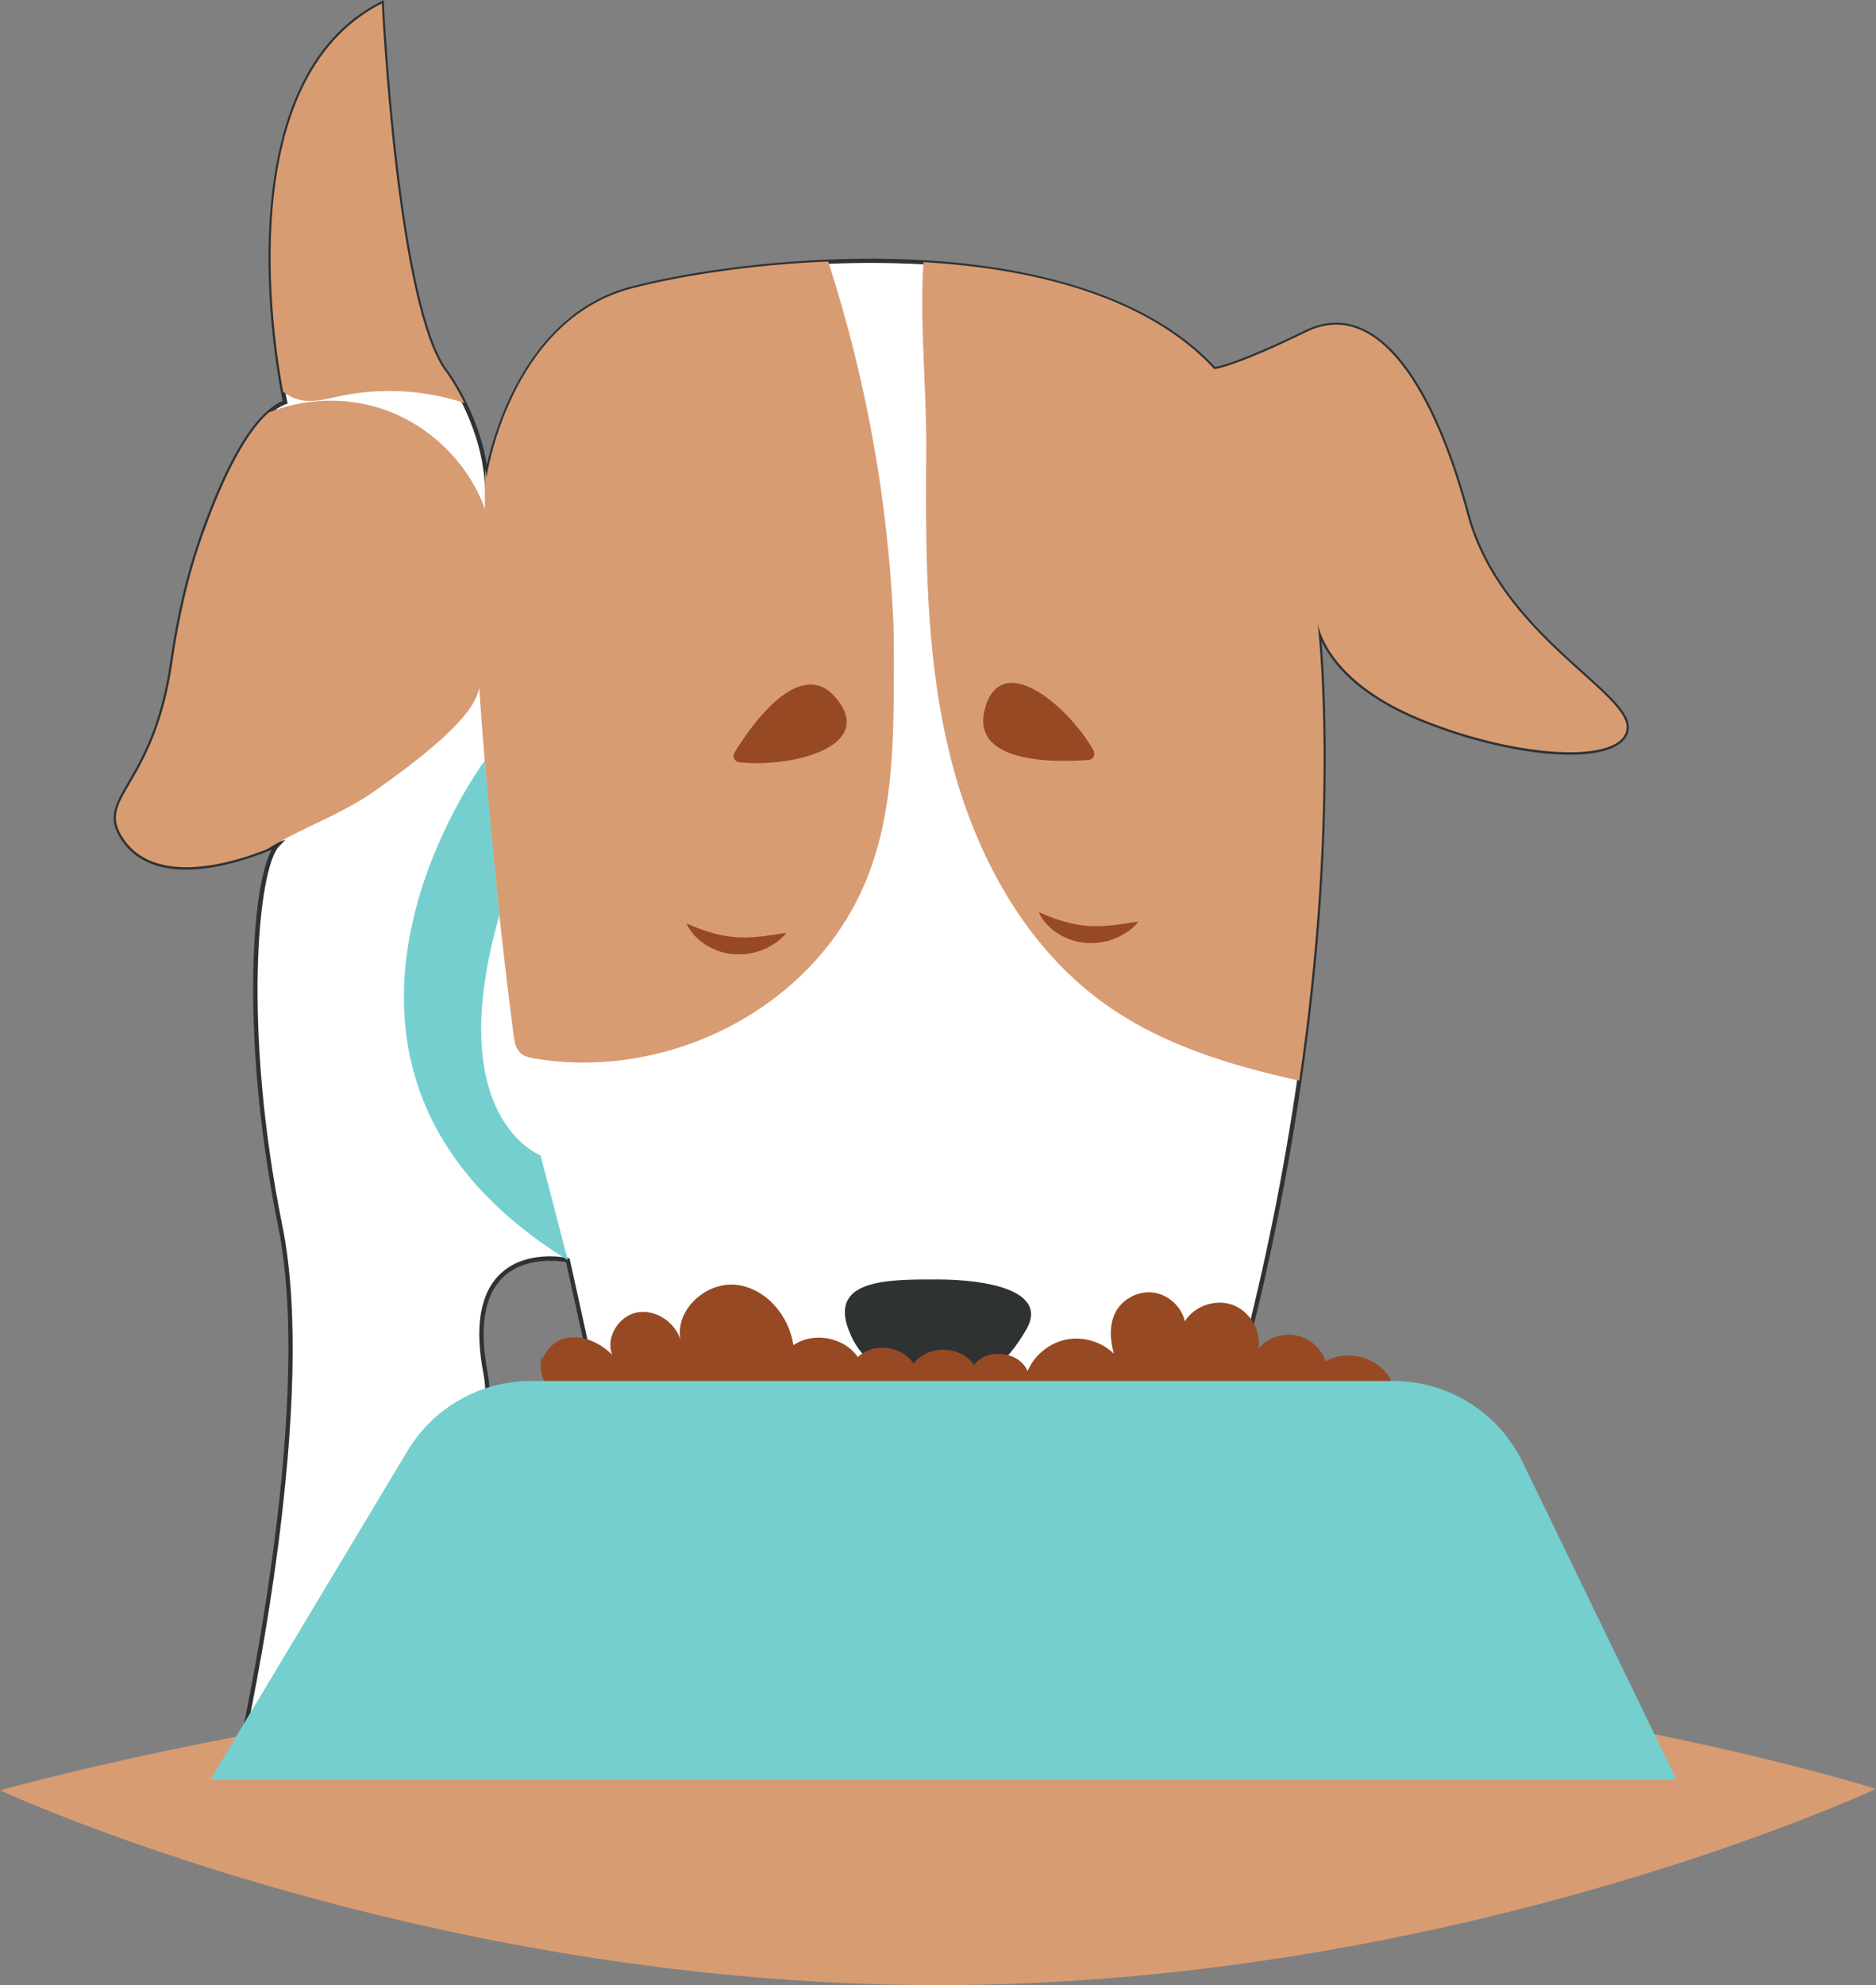
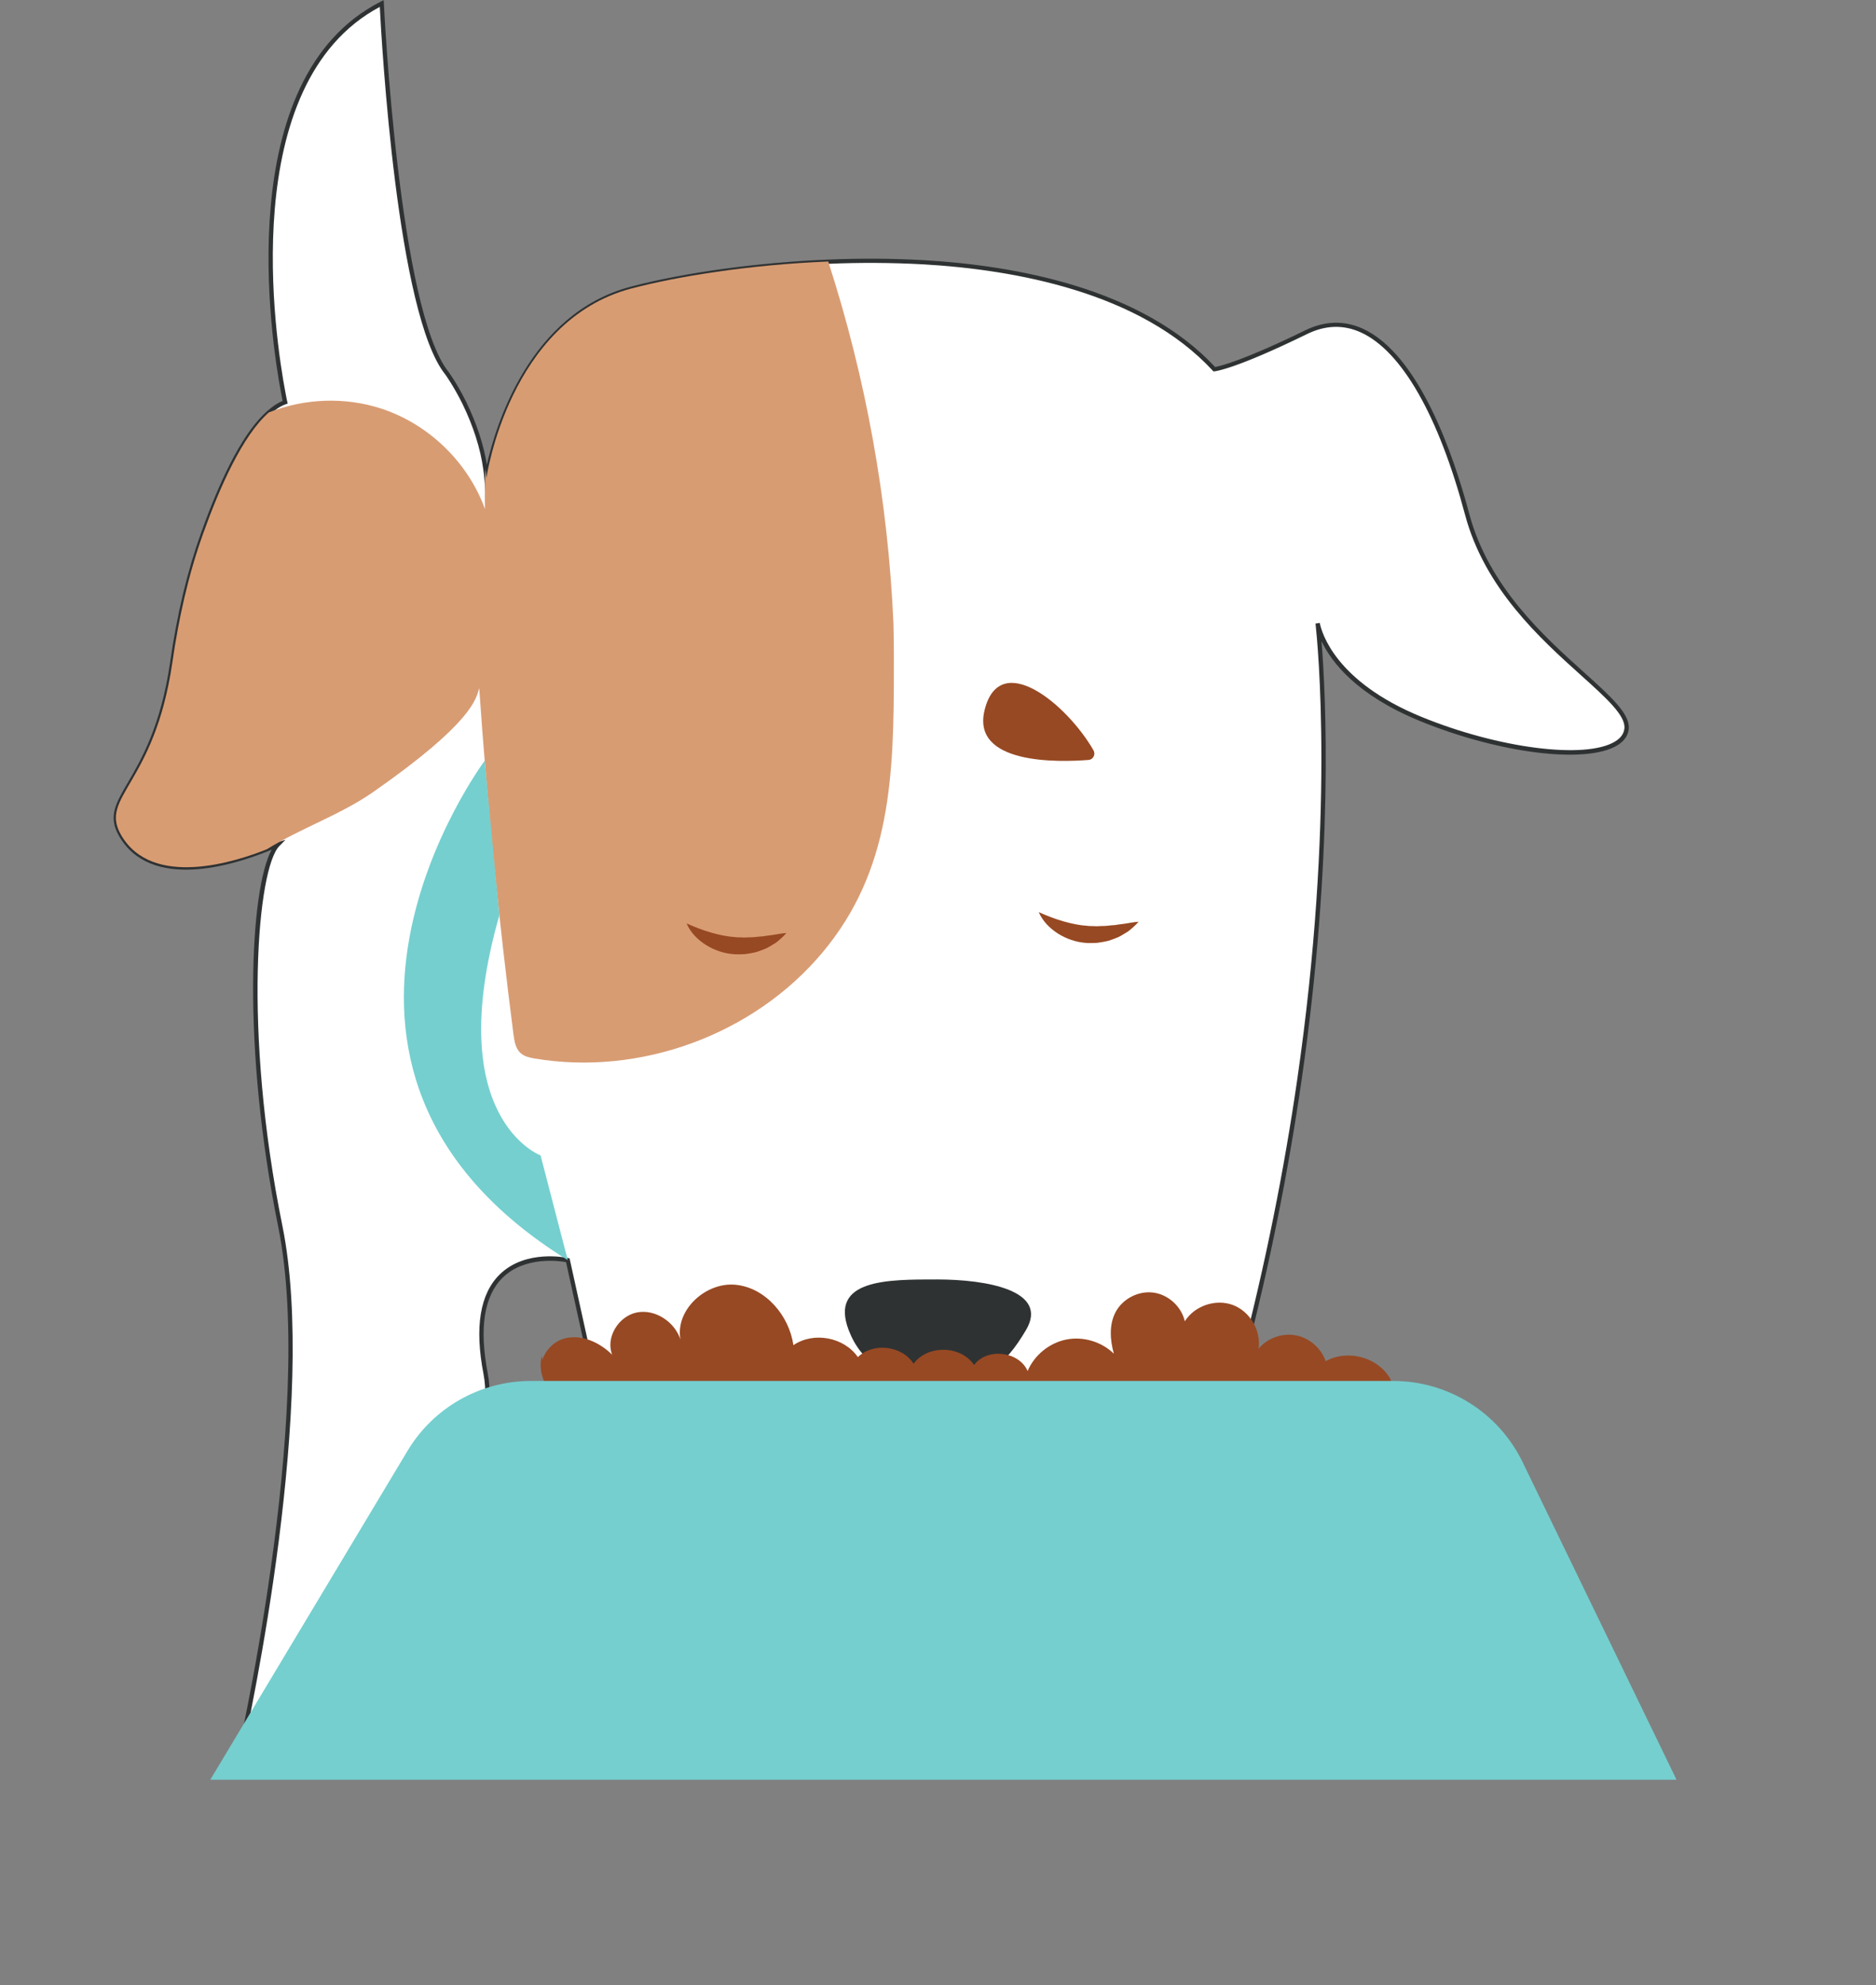
<svg xmlns="http://www.w3.org/2000/svg" height="462.7" preserveAspectRatio="xMidYMid meet" version="1.0" viewBox="25.8 11.2 437.5 462.7" width="437.5" zoomAndPan="magnify">
  <rect x="25.8" y="11.2" width="437.5" height="462.7" fill="#808080" stroke="none" />
  <g id="change1_1">
-     <path d="M463.29,428.19c0,0-97.93,45.74-218.74,45.74S25.81,428.52,25.81,428.52S130.06,399,250.86,399 S463.29,428.19,463.29,428.19z" fill="#D89C73" />
-   </g>
+     </g>
  <g>
    <g id="change2_1">
      <path d="M405.13,181c-0.75,8.26-25.16,7.14-48.07-2.25c-20.22-8.29-23.47-19.68-23.97-22.25 c0.56,5.07,4.57,45.72-4.29,106.59c-2.82,19.37-6.92,40.81-12.86,63.81l-7.32,18.59c0,0-130.13,11.83-141.96-2.25l-8.45-38.31 c0,0-25.35-5.63-19.15,26.48c6.2,32.11-58.02,91.82-58.02,91.82s19.15-81.68,10.14-126.18c-9.01-44.44-6.2-83.25-0.59-88.97 c-0.19,0.06-1.1,0.5-2.54,1.1c-7.07,2.85-26.79,9.33-34.05-3.38c-5.1-8.92,7.82-11.61,11.99-40.12c1.47-10.23,3.69-20.34,7.2-30.11 c3.85-10.77,9.2-22.85,15.3-28.2c1.25-1.13,2.5-1.94,3.82-2.41c0,0-0.19-0.85-0.47-2.41c-2.41-12.8-11.67-72.95,23-90.54 c0,0,3.38,71.54,15.21,86.19c0,0,1.94,2.66,4.07,6.95c1.94,4.01,4.07,9.39,4.88,15.37c0.12,0.69,0.19,1.38,0.25,2.1 c0,0,5.26-36.62,33.8-44.13c10.45-2.75,27.26-5.54,45.91-6.29c7.2-0.31,14.68-0.28,22.19,0.13c26.07,1.5,52.33,8.14,67.85,24.94 c0,0,4.51-0.38,21.41-8.64c16.9-8.26,30.04,14.27,37.55,42.44C375.46,159.22,405.88,172.74,405.13,181z" fill="#FFF" />
    </g>
    <g id="change3_2">
      <path d="M80.17,424.72l0.37-1.6c0.19-0.82,19.02-82.08,10.14-125.97c-8.5-41.92-6.6-78.54-1.53-87.9 c-0.28,0.12-0.58,0.25-0.92,0.39c-7.98,3.21-27.32,9.29-34.68-3.59c-2.57-4.5-0.82-7.49,2.08-12.46 c3.06-5.23,7.68-13.14,9.84-27.98c1.63-11.32,3.99-21.2,7.22-30.2c5.13-14.36,10.33-23.92,15.44-28.4 c1.21-1.08,2.38-1.86,3.57-2.35c-0.08-0.4-0.22-1.08-0.38-2.01c-2.27-12.08-11.85-73.26,23.27-91.07l0.69-0.35l0.04,0.77 c0.03,0.71,3.51,71.55,15.1,85.9c0.1,0.13,2.01,2.76,4.13,7.04c2.43,5.02,4.04,9.92,4.79,14.57c2.03-9.01,9.91-35.27,33.57-41.49 c12.49-3.29,29.7-5.65,46.02-6.31c7.33-0.32,14.81-0.28,22.24,0.13c21.61,1.25,50.91,6.58,68.01,24.91c1.11-0.2,6.47-1.45,21-8.55 c4.57-2.23,9.08-2.36,13.42-0.39c13.21,6.02,21.24,29.62,24.84,43.15c4.52,16.97,17.39,28.53,26.78,36.98 c6.23,5.6,10.73,9.65,10.42,13.14l0,0c-0.14,1.57-1.04,2.87-2.67,3.86c-7.27,4.42-27.52,1.91-46.09-5.7 c-14.72-6.04-20.57-13.67-22.89-18.58c1.02,12.59,2.93,50.21-4.68,102.53c-3.1,21.33-7.43,42.82-12.87,63.86l-7.46,18.93 l-0.31,0.03c-5.32,0.48-130.52,11.69-142.38-2.43l-0.08-0.09l-8.41-38.1c-1.66-0.29-9.64-1.36-14.73,3.59 c-4.38,4.26-5.56,11.78-3.52,22.36c6.18,32.01-55.54,89.84-58.17,92.28L80.17,424.72z M92.38,206.95l-1.45,1.48 c-5.03,5.14-8.58,42.66,0.73,88.52c8.23,40.66-7.17,113.08-9.78,124.79c8.75-8.39,62.29-61.17,56.68-90.23 c-2.11-10.93-0.83-18.76,3.81-23.27c6.07-5.9,15.54-3.88,15.95-3.79l0.31,0.07l8.49,38.49c11.73,13.26,134.09,2.64,141.14,2.01 l7.21-18.3c5.41-20.95,9.74-42.4,12.83-63.7c8.88-61.04,4.78-102,4.29-106.47l0.99-0.15c0.43,2.21,3.59,13.65,23.67,21.88 c18,7.38,38.28,9.97,45.19,5.77c1.34-0.81,2.08-1.86,2.19-3.1c0.27-2.99-4.3-7.1-10.09-12.31c-9.49-8.53-22.48-20.21-27.08-37.46 c-6.15-23.06-14.78-38.16-24.29-42.49c-4.05-1.85-8.28-1.72-12.56,0.38c-16.79,8.21-21.4,8.67-21.58,8.69l-0.24,0.02l-0.17-0.18 c-16.85-18.24-46.01-23.54-67.51-24.78c-7.39-0.4-14.84-0.44-22.14-0.12c-16.25,0.65-33.38,3-45.8,6.27 c-27.9,7.34-33.38,43.35-33.43,43.71l-0.62,4.3l-0.38-4.33c-0.07-0.77-0.13-1.41-0.24-2.05c-0.66-4.85-2.29-9.97-4.84-15.24 c-2.08-4.19-4-6.84-4.02-6.87c-11.25-13.93-14.85-77.46-15.27-85.68c-33.66,17.94-24.29,77.76-22.05,89.64 c0.28,1.55,0.46,2.39,0.47,2.39l0.1,0.43l-0.42,0.15c-1.21,0.43-2.4,1.19-3.65,2.31c-4.92,4.31-10.16,13.99-15.17,27.99 c-3.21,8.94-5.56,18.76-7.17,30.01c-2.2,15.04-6.87,23.04-9.97,28.34c-2.81,4.81-4.36,7.46-2.08,11.46 c6.97,12.2,25.7,6.28,33.43,3.16c0.86-0.35,1.53-0.65,1.96-0.85c0.32-0.14,0.52-0.23,0.6-0.26L92.38,206.95z" fill="#2F3233" />
    </g>
  </g>
  <g id="change3_1">
    <path d="M265.05,321.27c-4.96,8.33-9.25,11.83-20.66,11.83s-17.74-4.22-20.66-11.83 c-4.58-11.97,9.25-11.83,20.66-11.83S270.59,311.98,265.05,321.27z" fill="#2F3233" />
  </g>
  <g id="change4_1">
    <path d="M152.59,332.62c-1.96-3.58,0.94-8.42,4.89-9.44s8.17,0.93,11.08,3.8c-1.58-4.05,1.52-9.02,5.78-9.85 c4.26-0.83,8.76,2.16,10.14,6.27c-1.24-6.88,5.94-13.42,12.9-12.72s12.45,7.16,13.45,14.08c4.66-3.21,11.82-1.89,15.03,2.78 c3.58-3.49,10.34-2.68,13,1.55c3.24-4.47,11.06-4.31,14.1,0.3c3-4.09,10.46-3.25,12.49,1.39c1.57-3.7,5.05-6.53,8.99-7.33 c3.94-0.79,8.24,0.48,11.12,3.29c-0.89-3.2-1.14-6.77,0.41-9.7c1.65-3.11,5.33-5,8.82-4.54c3.49,0.47,6.54,3.26,7.32,6.69 c2.27-3.62,7.2-5.29,11.2-3.8c4,1.49,6.64,5.98,5.99,10.2c2.06-2.48,5.51-3.72,8.68-3.13c3.17,0.59,5.94,2.99,6.98,6.04 c4.81-2.73,11.6-1.13,14.68,3.47c0.6,0.89,1.07,2.03,0.65,3.02c-0.43,1.01-1.6,1.45-2.65,1.77c-18.92,5.79-38.81,8.4-58.58,7.69 c-12.53-0.45-25.01-2.22-37.54-2.1c-14.9,0.15-29.63,2.98-44.47,4.28c-14.84,1.31-30.26,1-43.99-4.79c-3.07-1.3-6.1-2.91-8.31-5.41 c-2.21-2.5-3.47-6.03-2.57-9.24" fill="#974923" />
  </g>
  <g id="change5_1">
    <path d="M74.84,426.05l46-76.67c6.06-10.1,16.98-16.28,28.76-16.28h201.1c12.85,0,24.57,7.34,30.18,18.91l35.9,74.04 H74.84z" fill="#75CFCF" />
  </g>
  <g id="change1_2">
-     <path d="M134.11,105.14c-9.33-3.07-19.47-3.63-29.07-1.6c-3.07,0.66-6.2,1.56-9.23,0.88c-1.47-0.31-2.79-1-3.97-1.88 c-2.41-12.8-11.67-72.95,23-90.54c0,0,3.38,71.54,15.21,86.19C130.04,98.2,131.98,100.86,134.11,105.14z" fill="#D89C73" />
-   </g>
+     </g>
  <g id="change1_3">
-     <path d="M405.13,181c-0.75,8.26-25.16,7.14-48.07-2.25c-20.22-8.29-23.47-19.68-23.97-22.25 c0.56,5.07,4.57,45.72-4.29,106.59c-16.3-3.57-32.33-8.45-45.72-18.15c-19.12-13.86-30.7-36.24-36.11-59.24 c-5.45-23-5.32-46.88-5.16-70.51c0.06-13.58-1.56-28.79-0.66-42.88c26.07,1.5,52.33,8.14,67.85,24.94c0,0,4.51-0.38,21.41-8.64 c16.9-8.26,30.04,14.27,37.55,42.44C375.46,159.22,405.88,172.74,405.13,181z" fill="#D89C73" />
-   </g>
+     </g>
  <g id="change1_4">
    <path d="M234.26,164.1c0,2.25,0,0.75,0,3c0,24.97-0.63,47.04-16.68,66.16c-16.05,19.15-42.56,28.85-67.19,24.66 c-1.1-0.19-2.22-0.44-3.07-1.16c-1.28-1.03-1.56-2.85-1.78-4.48c-3.44-26.79-6.13-53.7-7.98-80.65c-0.72,2.32-1.31,7.86-24.69,24.16 c-7.7,5.38-16.87,8.42-24.82,13.36c-7.07,2.85-26.79,9.33-34.05-3.38c-5.1-8.92,7.82-11.61,11.99-40.12 c1.47-10.23,3.69-20.34,7.2-30.11c3.85-10.77,9.2-22.85,15.3-28.2c8.29-3.29,17.71-3.66,26.19-0.91 c11.05,3.6,20.25,12.49,24.22,23.41c-0.06-3.13-0.03-6.23,0.09-9.36c0.12,0.69,0.19,1.38,0.25,2.1c0,0,5.26-36.62,33.8-44.13 c10.45-2.75,27.26-5.54,45.91-6.29c8.83,27.29,13.96,55.77,15.21,84.4C234.22,157.85,234.26,162.85,234.26,164.1z" fill="#D89C73" />
  </g>
  <g id="change5_2">
    <path d="M138.82,188.55c0,0-53.27,71.35,19.39,116.39l-6.34-24.41c0,0-23.14-8.64-9.62-55.96L138.82,188.55z" fill="#75CFCF" />
  </g>
  <g id="change4_2">
    <path d="M268.05,223.82c2.05,0.91,3.92,1.63,5.8,2.16c1.87,0.52,3.7,0.92,5.56,1.03c0.46,0.08,0.93,0.03,1.4,0.06 l0.7,0.04l0.71-0.04l1.43-0.04c0.48-0.06,0.96-0.11,1.45-0.15l0.74-0.05l0.74-0.12c0.5-0.08,1.01-0.14,1.53-0.2 c1.03-0.14,2.05-0.39,3.22-0.45c-0.74,0.84-1.58,1.58-2.47,2.27c-0.47,0.3-0.95,0.59-1.44,0.87l-0.74,0.41 c-0.26,0.11-0.52,0.22-0.79,0.32c-0.53,0.2-1.07,0.4-1.62,0.57c-0.55,0.15-1.13,0.23-1.7,0.34c-0.29,0.05-0.57,0.1-0.86,0.13 l-0.87,0.04c-0.58-0.01-1.17,0.05-1.75-0.02c-2.34-0.15-4.62-0.96-6.56-2.17C270.61,227.59,268.94,225.91,268.05,223.82z" fill="#974923" />
  </g>
  <g id="change4_3">
    <path d="M185.92,226.45c2.05,0.91,3.92,1.63,5.8,2.16c1.87,0.52,3.7,0.92,5.56,1.03c0.46,0.08,0.93,0.03,1.4,0.06 l0.7,0.04l0.71-0.04l1.43-0.04c0.48-0.06,0.96-0.11,1.45-0.15l0.74-0.05l0.74-0.12c0.5-0.08,1.01-0.14,1.53-0.2 c1.03-0.14,2.05-0.39,3.22-0.45c-0.74,0.84-1.58,1.58-2.47,2.27c-0.47,0.3-0.95,0.59-1.44,0.87l-0.74,0.41 c-0.26,0.11-0.52,0.22-0.79,0.32c-0.53,0.2-1.07,0.4-1.62,0.57c-0.55,0.15-1.13,0.23-1.7,0.34c-0.29,0.05-0.57,0.1-0.86,0.13 l-0.87,0.04c-0.58-0.01-1.17,0.05-1.75-0.02c-2.34-0.15-4.62-0.96-6.56-2.17C188.47,230.22,186.8,228.54,185.92,226.45z" fill="#974923" />
  </g>
  <g id="change4_4">
-     <path d="M198.25,188.89c-1.11-0.12-1.75-1.31-1.16-2.27c3.63-5.91,15.2-22.76,23.65-12.75 C230.26,185.16,210.63,190.21,198.25,188.89z" fill="#974923" />
-   </g>
+     </g>
  <g id="change4_5">
    <path d="M280.8,186.07c0.56,0.97-0.03,2.19-1.15,2.27c-6.91,0.55-27.35,1.13-24.24-11.59 C258.92,162.4,274.58,175.29,280.8,186.07z" fill="#974923" />
  </g>
</svg>